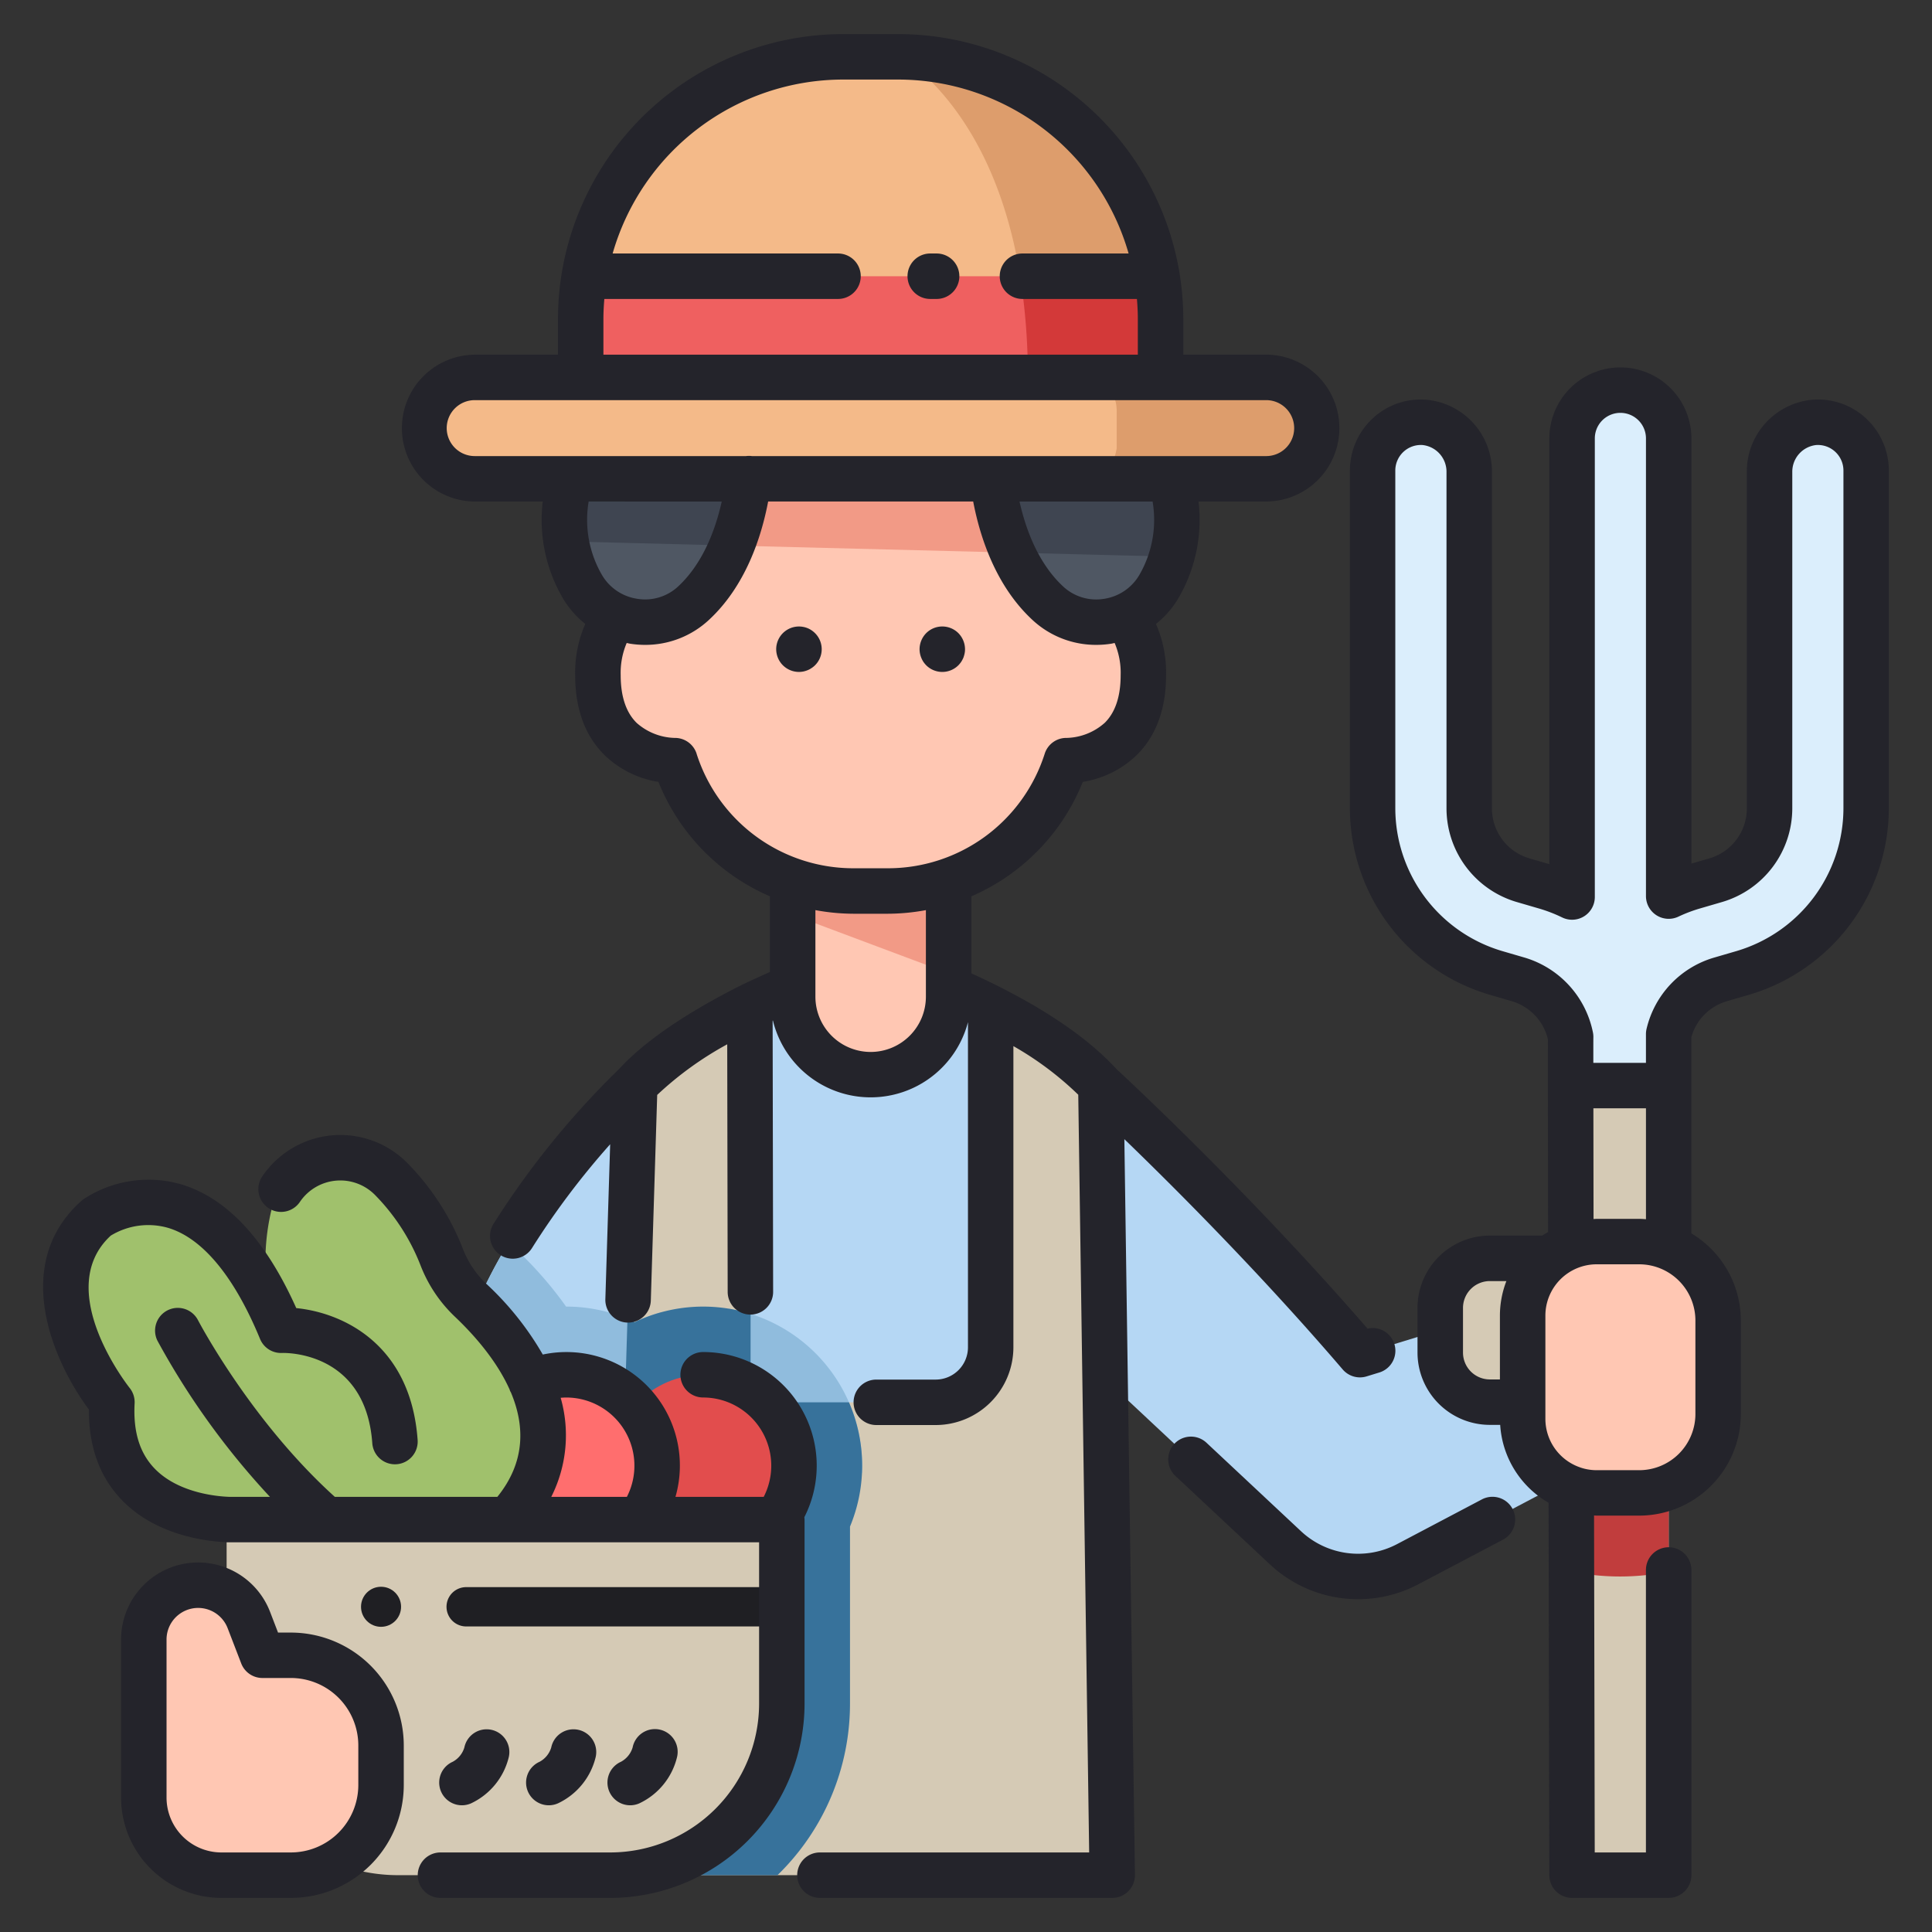
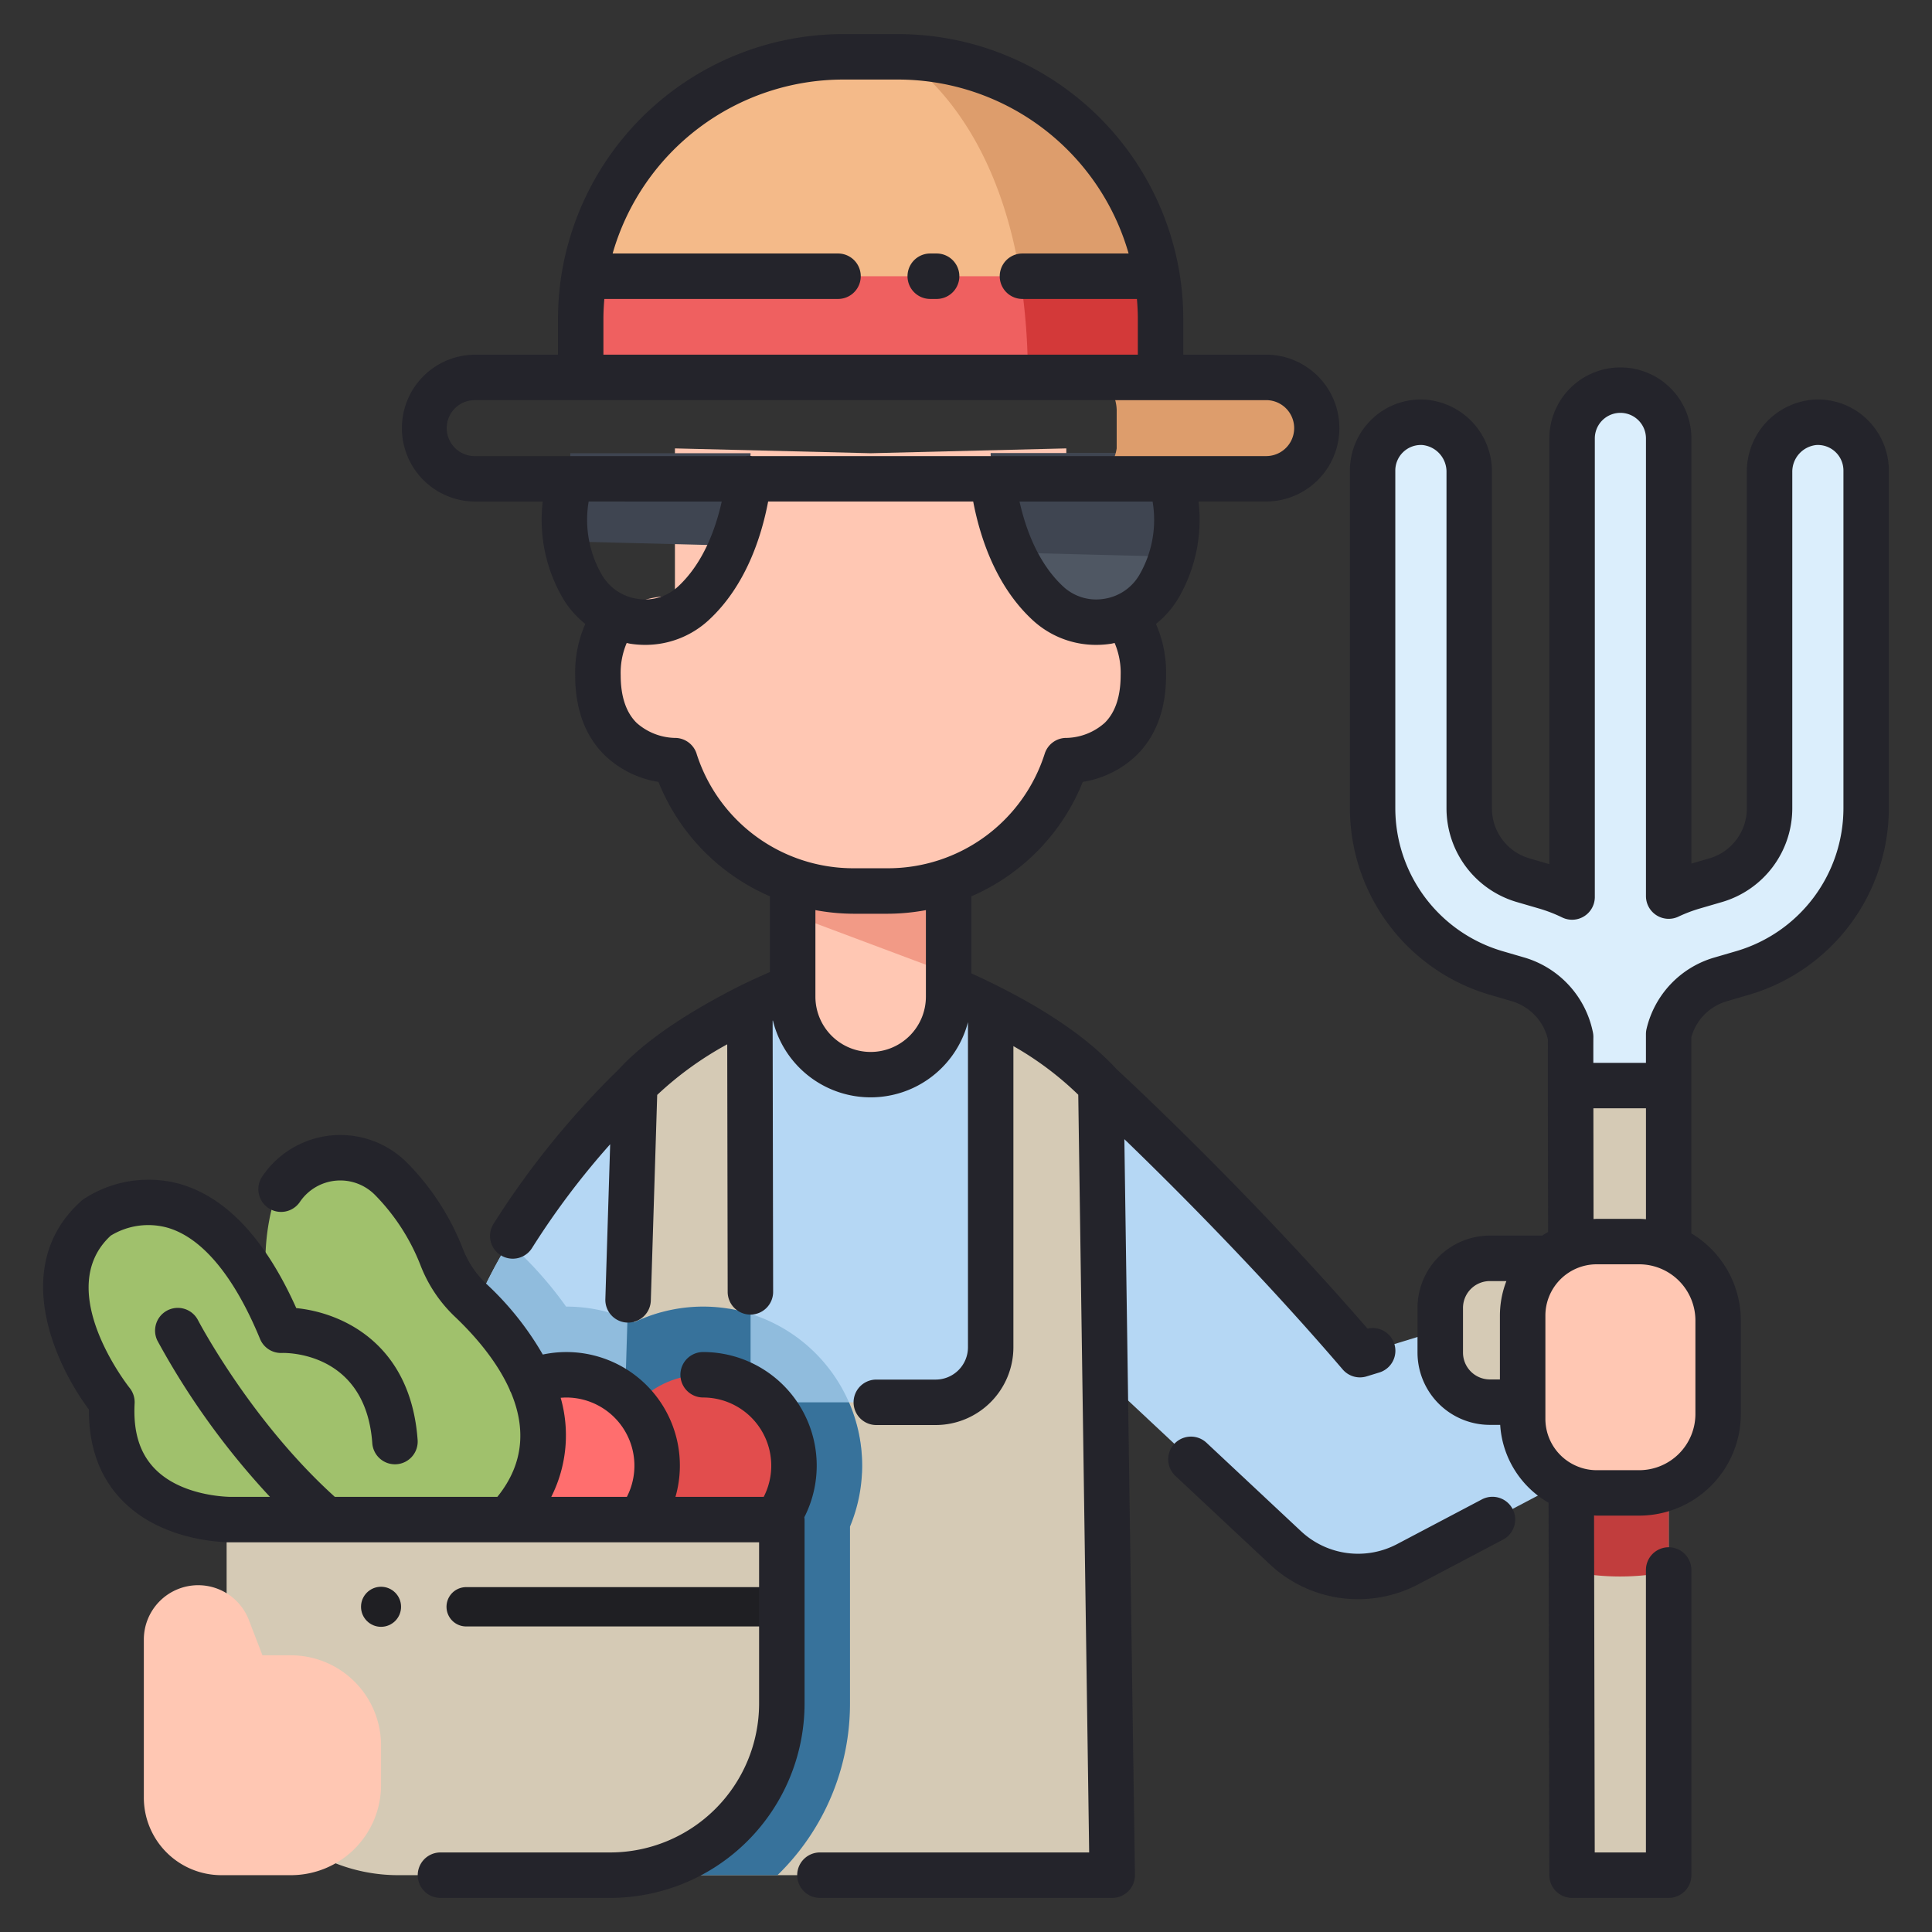
<svg xmlns="http://www.w3.org/2000/svg" version="1.1" width="512" height="512" x="0" y="0" viewBox="0 0 340 340" style="enable-background:new 0 0 512 512" xml:space="preserve" class="">
  <rect x="0" y="0" width="340" height="340" fill="#333333" stroke="none" />
  <g>
    <path fill="#DBEEFC" d="M319.348 74.323a8.694 8.694 0 0 0-7.934 8.773v59.214a13.1 13.1 0 0 1-9.434 12.577l-3.992 1.164a29.581 29.581 0 0 0-4.326 1.648V77.161a8.5 8.5 0 0 0-17 0v80.7a29.772 29.772 0 0 0-4.676-1.807L268 154.887a13.1 13.1 0 0 1-9.435-12.578V83.1a8.694 8.694 0 0 0-7.934-8.773 8.5 8.5 0 0 0-9.066 8.482v59.5a30.1 30.1 0 0 0 21.677 28.9l3.991 1.163a12.7 12.7 0 0 1 9.178 12.592c0 2.8 0 7.825.01 14.367h17.246v-14.488a12.574 12.574 0 0 1 9.084-12.471l3.992-1.165a30.1 30.1 0 0 0 21.676-28.9v-59.5a8.5 8.5 0 0 0-9.071-8.484z" data-original="#dbeefc" />
    <path fill="#D5CAB5" d="M276.662 330h17V191.041h-17.255c.024 31.459.255 138.959.255 138.959z" data-original="#ea5e5e" class="" />
    <path fill="#C13D3D" d="m293.662 241.81-17.179-7.571c.021 13.949.045 28.567.068 42.339a43.047 43.047 0 0 0 17.111 0z" data-original="#c13d3d" />
    <path fill="#B5D7F4" d="M111.7 191.041s-21.658 20.263-29.661 43.2v13.079h36.013zM193.732 191.041a621.58 621.58 0 0 1 45.6 47.351l42.17-12.928v32.012l-33.783 17.8a18.7 18.7 0 0 1-21.491-2.888l-38.608-36.129zM153.216 168.746a148.7 148.7 0 0 0-24.816 10.165l-.241 81.46 50.781-2.443-.3-78.277a142.976 142.976 0 0 0-25.424-10.905z" data-original="#b5d7f4" class="" />
    <path fill="#D5CAB5" d="M174.342 177.358v60.3a9.126 9.126 0 0 1-9.125 9.125h-33.128v-69.425c-7.1 3.6-15.458 8.22-20.39 13.683L107.389 330h88.343l-2-138.959c-4.932-5.463-12.291-10.085-19.39-13.683z" data-original="#538dbc" class="" />
    <path fill="#FFC7B3" d="M139.493 148.366h27.445V175.4a13.722 13.722 0 0 1-13.722 13.722 13.722 13.722 0 0 1-13.723-13.722v-27.034z" data-original="#ffc7b3" />
    <path fill="#90BCDD" d="M151.725 257.928a28.029 28.029 0 0 0-23.482-27.62l-.089 30.063 23.539-1.133c.02-.438.032-.872.032-1.31zM116.207 230.98a28.106 28.106 0 0 0-4.508 1.69 27.92 27.92 0 0 0-12.038-2.73h-.039a66.625 66.625 0 0 0-8.678-9.951 7.649 7.649 0 0 1-1.251-1.584 84.633 84.633 0 0 0-7.655 15.834v13.079h36.013z" data-original="#90bcdd" />
    <path fill="#37729B" d="M132.089 231.213a27.958 27.958 0 0 0-20.39 1.457c-.419-.2-.845-.386-1.273-.566L107.389 330h29.432a42.063 42.063 0 0 0 12.764-30.2v-31.142a27.941 27.941 0 0 0-.182-21.876h-17.314z" data-original="#37729b" class="" />
    <circle cx="123.737" cy="257.928" r="15.988" fill="#E24D4D" data-original="#e24d4d" class="" />
    <path fill="#D5CAB5" d="M273.367 246.754h-11.18a8.722 8.722 0 0 1-8.723-8.723v-7.863a8.722 8.722 0 0 1 8.723-8.723h12.9z" data-original="#efac97" class="" />
    <circle cx="99.661" cy="257.928" r="15.988" fill="#FF6E6E" data-original="#ff6e6e" class="" />
    <path fill="#FFC7B3" d="M280.985 218.5h7.495a13.883 13.883 0 0 1 13.883 13.883v16.464a13.883 13.883 0 0 1-13.883 13.883h-7.495a13.023 13.023 0 0 1-13.023-13.03v-18.181a13.023 13.023 0 0 1 13.023-13.019z" data-original="#ffc7b3" />
    <path fill="#A0C16C" d="M48.737 234.239a38.586 38.586 0 0 1-1.049-20.959 12.575 12.575 0 0 1 21.221-5.731 40.473 40.473 0 0 1 8.813 13.651 20.863 20.863 0 0 0 4.982 7.518c7.517 7.1 23.188 25.642 3.047 42.047H58.276z" data-original="#a0c16c" class="" />
    <path fill="#A0C16C" d="M41.127 267.424s-22.576.734-21.431-20.67c0 0-16.408-20.259-2.671-32.47 0 0 18.7-13.509 32.435 19.815 0 0 26.209-.921 18.829 33.325z" data-original="#a0c16c" class="" />
    <path fill="#D5CAB5" d="M41.3 267.424h94.612a1.669 1.669 0 0 1 1.669 1.669V299.8a30.2 30.2 0 0 1-30.2 30.2h-37.3a30.2 30.2 0 0 1-30.2-30.2v-30.968a1.408 1.408 0 0 1 1.419-1.408z" data-original="#cc9999" class="" />
    <path fill="#F29A86" d="M166.938 171.276v-22.91h-27.445v12.624z" data-original="#f29a86" class="" />
    <path fill="#FFC7B3" d="M187.654 104.97V78.911l-34.438.85-34.439-.85v26.059s-13.554-1.511-13.554 13.859 13.554 15.031 13.554 15.031a33.041 33.041 0 0 0 31.46 22.942h5.957a33.041 33.041 0 0 0 31.46-22.942s13.554.339 13.554-15.031-13.554-13.859-13.554-13.859z" data-original="#ffc7b3" />
-     <path fill="#F29A86" d="M118.777 78.911v16.848l68.877 1.735V78.911l-34.438.85z" data-original="#f29a86" class="" />
-     <path fill="#4F5763" d="M132.089 79.761c0 .655-.168 17.3-10.105 26.449a12.742 12.742 0 0 1-19.569-3.111 23.684 23.684 0 0 1-2.049-18.836v-4.5z" data-original="#4f5763" class="" />
    <path fill="#3F4551" d="M100.366 84.263a24.928 24.928 0 0 0-.745 11.013l29.166.735a48.083 48.083 0 0 0 3.3-16.25h-31.721z" data-original="#3f4551" class="" />
    <path fill="#4F5763" d="M174.342 79.761c0 .655.168 17.3 10.1 26.449a12.743 12.743 0 0 0 19.57-3.111 23.689 23.689 0 0 0 2.048-18.836v-4.5z" data-original="#4f5763" class="" />
    <path fill="#3F4551" d="M206.065 79.761h-31.723a47.512 47.512 0 0 0 3.836 17.494l28.021.707a24.254 24.254 0 0 0-.134-13.7z" data-original="#3f4551" class="" />
    <path fill="#F4BA89" d="M148.358 10h9.714a46.167 46.167 0 0 1 46.168 46.167v12.494H102.191V56.167A46.167 46.167 0 0 1 148.358 10z" data-original="#f4ba89" class="" />
    <path fill="#DD9D6C" d="M204.24 56.167a46.159 46.159 0 0 0-45.415-46.148c7.088 5 22.058 19.884 22.058 56.4q0 1.136.015 2.242h23.342z" data-original="#dd9d6c" />
    <path fill="#EF6060" d="M102.191 56.167v12.494H204.24V56.167a46.468 46.468 0 0 0-.626-7.556h-100.8a46.468 46.468 0 0 0-.623 7.556z" data-original="#ef6060" class="" />
    <path fill="#D33939" d="M204.24 56.167a46.468 46.468 0 0 0-.626-7.556h-24.091a111.429 111.429 0 0 1 1.36 17.808q0 1.136.015 2.242h23.342z" data-original="#d33939" class="" />
-     <rect width="157.204" height="17.845" x="74.614" y="66.419" fill="#F4BA89" rx="8.922" data-original="#f4ba89" class="" />
    <path fill="#FFC7B3" d="M46.183 291.307 43.8 285.1a9.562 9.562 0 0 0-8.925-6.13 9.562 9.562 0 0 0-9.562 9.562v27.812A13.654 13.654 0 0 0 38.962 330H51.19a15.867 15.867 0 0 0 15.867-15.868v-6.958a15.867 15.867 0 0 0-15.867-15.867z" data-original="#ffc7b3" />
    <path fill="#1F1F23" d="M137.585 286.227v-6.918H82.038a3.459 3.459 0 1 0 0 6.918z" data-original="#1f1f23" class="" />
    <circle cx="67.057" cy="282.768" r="3.524" fill="#1F1F23" data-original="#1f1f23" class="" />
    <path fill="#DD9D6C" d="M222.9 66.419h-29.59a7.023 7.023 0 0 1 3.208 6.1v6.389a8.806 8.806 0 0 1-3.025 5.352h29.4a8.922 8.922 0 0 0 8.923-8.922 8.922 8.922 0 0 0-8.916-8.919z" data-original="#dd9d6c" />
    <g fill="#24242B">
      <path d="M307.414 83.1v59.21a9.149 9.149 0 0 1-6.554 8.737l-3.2.932V77.161a12.5 12.5 0 0 0-25 0v74.92l-3.548-1.034a9.149 9.149 0 0 1-6.554-8.737V83.1a12.676 12.676 0 0 0-11.675-12.764 12.375 12.375 0 0 0-9.372 3.352 12.546 12.546 0 0 0-3.953 9.121v59.5a34.278 34.278 0 0 0 24.558 32.739l3.991 1.163a9.206 9.206 0 0 1 6.3 6.687c-.006.906-.009 3.027-.006 8.137v.012c0 5.067.014 13.071.035 25.771-.345.2-.689.4-1.018.626h-9.237a12.738 12.738 0 0 0-12.723 12.724v7.863a12.738 12.738 0 0 0 12.723 12.723h1.828a17.022 17.022 0 0 0 8.513 13.7c.066 33.95.134 65.553.134 65.553a4 4 0 0 0 4 3.991h17a4 4 0 0 0 4-4v-53.706a4 4 0 0 0-8 0V326h-9.009c-.019-9.26-.07-33.4-.121-59.3.152 0 .3.023.453.023h7.494a17.9 17.9 0 0 0 17.884-17.883v-16.461a17.874 17.874 0 0 0-8.7-15.317V182.5a9.136 9.136 0 0 1 6.2-6.288l3.992-1.164a34.277 34.277 0 0 0 24.556-32.738v-59.5a12.546 12.546 0 0 0-3.953-9.121 12.387 12.387 0 0 0-9.372-3.352A12.676 12.676 0 0 0 307.414 83.1zm-49.95 154.935v-7.863a4.729 4.729 0 0 1 4.723-4.724h2.913a16.9 16.9 0 0 0-1.14 6.075v11.235h-1.775a4.729 4.729 0 0 1-4.721-4.727zm40.9 10.812a9.9 9.9 0 0 1-9.884 9.883h-7.494a8.97 8.97 0 0 1-2.841-.465c-.087-.039-.179-.066-.27-.1a9.029 9.029 0 0 1-5.912-8.459v-18.187a9.033 9.033 0 0 1 9.023-9.023h7.494a9.9 9.9 0 0 1 9.884 9.883zm-9.885-34.347h-7.494c-.185 0-.364.022-.547.028-.014-8.577-.022-14.874-.027-19.483h9.251v19.515c-.393-.03-.784-.06-1.183-.06zm26.935-131.4a4.723 4.723 0 0 1 4.192-4.781 4.5 4.5 0 0 1 4.808 4.49v59.5a26.238 26.238 0 0 1-18.8 25.058l-3.991 1.164a17.155 17.155 0 0 0-11.86 12.548 4.018 4.018 0 0 0-.105.914v5.048H280.4c0-3.265 0-4.2.007-4.413a3.958 3.958 0 0 0-.071-.908 17.28 17.28 0 0 0-11.994-13.189l-3.991-1.164a26.237 26.237 0 0 1-18.8-25.058v-59.5a4.5 4.5 0 0 1 4.808-4.49 4.723 4.723 0 0 1 4.201 4.781v59.21a17.192 17.192 0 0 0 12.316 16.418l3.991 1.163a25.81 25.81 0 0 1 4.046 1.565 4 4 0 0 0 5.749-3.6v-80.7a4.5 4.5 0 0 1 9 0V157.7a4 4 0 0 0 5.7 3.619 25.822 25.822 0 0 1 3.744-1.427l3.992-1.164a17.189 17.189 0 0 0 12.314-16.417z" fill="#24242B" data-original="#24242b" class="" />
      <path d="M223.492 275.312a22.709 22.709 0 0 0 26.09 3.507l14.906-7.857a4 4 0 1 0-3.73-7.077l-14.906 7.857a14.706 14.706 0 0 1-16.893-2.271L212.322 253.9a4 4 0 0 0-5.467 5.841z" fill="#24242B" data-original="#24242b" class="" />
      <path d="M236.292 241a4 4 0 0 0 4.21 1.221l2.231-.684a4 4 0 0 0-2.073-7.722c-21.057-24.288-42.942-44.535-44.16-45.658-4.583-5-11.407-9.824-20.309-14.34-.014-.007-.025-.018-.039-.025a141.453 141.453 0 0 0-5.214-2.5V157.74a36.878 36.878 0 0 0 19.615-20.14 17.667 17.667 0 0 0 9.41-4.639c3.48-3.4 5.245-8.151 5.245-14.137a21.313 21.313 0 0 0-1.778-9.025 16.519 16.519 0 0 0 4.062-4.726 27.327 27.327 0 0 0 3.427-16.815H222.9a12.923 12.923 0 0 0 0-25.845h-14.66v-6.246a50.315 50.315 0 0 0-.7-8.324c0-.02-.007-.041-.011-.061A50.24 50.24 0 0 0 158.073 6h-9.715a50.24 50.24 0 0 0-49.453 41.782c0 .02-.007.041-.011.061a50.315 50.315 0 0 0-.7 8.324v6.251H83.536a12.923 12.923 0 0 0 0 25.845h11.976a27.334 27.334 0 0 0 3.427 16.815A16.519 16.519 0 0 0 103 109.8a21.328 21.328 0 0 0-1.778 9.025c0 5.985 1.765 10.742 5.245 14.136a17.666 17.666 0 0 0 9.41 4.64 36.879 36.879 0 0 0 19.615 20.134v13.327c-1.822.8-3.595 1.61-5.286 2.434l-.021.013c-.011.006-.023.009-.034.015-9.721 4.928-16.876 9.866-21.28 14.681A149.153 149.153 0 0 0 86.837 215.4a4 4 0 1 0 6.8 4.217 137.876 137.876 0 0 1 13.742-18.247l-.846 27.262a4 4 0 0 0 3.874 4.122h.126a4 4 0 0 0 4-3.876l1.123-36.191a59.579 59.579 0 0 1 12.323-8.907l.08 43.573a4 4 0 0 0 4 3.993h.008a4 4 0 0 0 3.992-4.008l-.088-47.716.051-.024a17.7 17.7 0 0 0 34.325.286V237.1a5.69 5.69 0 0 1-5.683 5.684h-10.448a4 4 0 0 0 0 8h10.442a13.7 13.7 0 0 0 13.683-13.684v-53a56.369 56.369 0 0 1 11.414 8.555L191.675 326h-47.382a4 4 0 0 0 0 8h51.439a4 4 0 0 0 4-4.058l-1.863-129.468c8.547 8.252 23.831 23.495 38.423 40.526zm-35.751-139.881a8.669 8.669 0 0 1-6.253 4.265 8.522 8.522 0 0 1-7.131-2.116c-4.454-4.1-6.651-10.15-7.736-15h23.418a19.319 19.319 0 0 1-2.298 12.851zm-94.35-44.952c0-1.2.063-2.383.161-3.556h41.126a4 4 0 0 0 0-8h-39.664A42.232 42.232 0 0 1 148.358 14h9.715a42.232 42.232 0 0 1 40.544 30.611h-18.682a4 4 0 0 0 0 8h20.144c.1 1.173.161 2.357.161 3.556v6.251h-94.049zM78.614 75.341a4.928 4.928 0 0 1 4.922-4.923H222.9a4.923 4.923 0 0 1 0 9.845h-90.6c-.016 0-.03-.008-.045-.01a3.937 3.937 0 0 0-.965.01H83.536a4.928 4.928 0 0 1-4.922-4.922zm48.4 12.922c-1.086 4.86-3.283 10.905-7.735 15a8.52 8.52 0 0 1-7.131 2.116 8.669 8.669 0 0 1-6.253-4.265 19.319 19.319 0 0 1-2.3-12.856zm-4.423 44.375a4 4 0 0 0-3.808-2.778.662.662 0 0 0-.1 0 10.5 10.5 0 0 1-6.621-2.623c-1.879-1.833-2.831-4.662-2.831-8.41a13.387 13.387 0 0 1 1.059-5.674c.212.041.417.1.631.134a17.039 17.039 0 0 0 2.625.2 16.4 16.4 0 0 0 11.156-4.341c6.52-6 9.3-14.668 10.479-20.889h36.085c1.182 6.212 3.955 14.882 10.479 20.889a16.394 16.394 0 0 0 11.156 4.341 17.029 17.029 0 0 0 2.625-.2c.215-.033.419-.093.631-.134a13.387 13.387 0 0 1 1.059 5.674c0 3.715-.936 6.528-2.782 8.361a10.464 10.464 0 0 1-6.671 2.672 3.989 3.989 0 0 0-3.909 2.776 28.953 28.953 0 0 1-27.66 20.164h-5.957a28.951 28.951 0 0 1-27.651-20.162zm30.63 52.489a9.733 9.733 0 0 1-9.723-9.723v-15.237a37.309 37.309 0 0 0 6.744.636h5.957a37.309 37.309 0 0 0 6.744-.636V175.4a9.733 9.733 0 0 1-9.727 9.727z" fill="#24242B" data-original="#24242b" class="" />
      <path d="M164.829 44.611h-1.122a4 4 0 0 0 0 8h1.122a4 4 0 0 0 0-8zM21.559 264.1c5.868 5.991 14.351 7.094 17.967 7.286.124.011.243.037.369.037h93.694V299.8a26.225 26.225 0 0 1-26.2 26.2H77.515a4 4 0 1 0 0 8h29.874a34.234 34.234 0 0 0 34.2-34.2v-32.38a3.981 3.981 0 0 0-.042-.41 19.992 19.992 0 0 0-17.806-29.074 4 4 0 0 0 0 8 12 12 0 0 1 10.659 17.488h-15.529a19.971 19.971 0 0 0-23.35-25.047 53.026 53.026 0 0 0-10.07-12.571 16.823 16.823 0 0 1-4.013-6.09 44.561 44.561 0 0 0-9.685-14.98A16.584 16.584 0 0 0 46.175 207a4 4 0 1 0 6.63 4.476 8.584 8.584 0 0 1 13.26-1.111 36.591 36.591 0 0 1 7.94 12.312 24.746 24.746 0 0 0 5.953 8.948c3.37 3.183 7.413 7.734 9.732 12.922.025.07.035.141.065.21.044.1.107.193.158.291 2.407 5.709 2.653 12.151-2.391 18.379H58.93c-14.819-13.385-24.025-30.981-24.12-31.162a4 4 0 0 0-7.106 3.672 134.668 134.668 0 0 0 19.809 27.49H40.56c-1.823-.041-8.966-.509-13.285-4.921-2.681-2.737-3.853-6.51-3.585-11.535a4.014 4.014 0 0 0-.882-2.726c-.138-.173-13.667-17.247-3.316-26.795a12.668 12.668 0 0 1 10.044-1.379c6.08 1.79 11.691 8.553 16.226 19.556A3.987 3.987 0 0 0 49.6 238.1c.6-.024 14.74-.333 15.916 15.872a4 4 0 1 0 7.979-.579c-1.229-16.935-13.253-22.382-21.358-23.189-5.459-12.188-12.357-19.537-20.526-21.86a20.815 20.815 0 0 0-16.93 2.7 4.037 4.037 0 0 0-.314.253C1.861 222.412 9.3 239.53 15.654 248.069c-.054 6.587 1.932 11.974 5.905 16.031zm77.11-18.112c.329-.027.659-.049.993-.049a12 12 0 0 1 10.658 17.484H97.013a24.03 24.03 0 0 0 1.656-17.434z" fill="#24242B" data-original="#24242b" class="" />
-       <path d="m48.93 287.307-1.4-3.642a13.563 13.563 0 0 0-26.222 4.87v27.811A17.674 17.674 0 0 0 38.963 334h12.226a19.891 19.891 0 0 0 19.868-19.868v-6.958a19.89 19.89 0 0 0-19.868-19.867zm14.127 19.867v6.958A11.881 11.881 0 0 1 51.189 326H38.963a9.665 9.665 0 0 1-9.655-9.654v-27.811a5.563 5.563 0 0 1 10.755-2l2.387 6.2a4 4 0 0 0 3.733 2.564h5.006a11.881 11.881 0 0 1 11.868 11.875zM142.817 110.92a3.773 3.773 0 0 0-.689-.37 3.954 3.954 0 0 0-.741-.22 4.007 4.007 0 0 0-4.79 3.92 4.213 4.213 0 0 0 .08.78 4.053 4.053 0 0 0 .23.75 3.958 3.958 0 0 0 .37.69 3.7 3.7 0 0 0 .5.61 4.025 4.025 0 0 0 2.82 1.17 4.226 4.226 0 0 0 .79-.08 3.989 3.989 0 0 0 .741-.23 3.249 3.249 0 0 0 .689-.37 3.56 3.56 0 0 0 .61-.49 3.984 3.984 0 0 0 0-5.66 4.17 4.17 0 0 0-.61-.5zM162.137 115.78a4.441 4.441 0 0 0 .361.69 4.746 4.746 0 0 0 .5.61 4.006 4.006 0 0 0 5.659 0 4.746 4.746 0 0 0 .5-.61 5.434 5.434 0 0 0 .37-.69 4.954 4.954 0 0 0 .221-.75 3.5 3.5 0 0 0 .08-.78 4.066 4.066 0 0 0-1.171-2.83 4.006 4.006 0 0 0-5.659 0 4.065 4.065 0 0 0-1.17 2.83 4.128 4.128 0 0 0 .079.78 4.211 4.211 0 0 0 .23.75zM81.29 317.7a4 4 0 0 0 1.622-.346 12.148 12.148 0 0 0 6.628-8.143 4 4 0 1 0-7.817-1.7 4.235 4.235 0 0 1-2.059 2.535 4 4 0 0 0 1.626 7.654zM96.58 317.7a3.991 3.991 0 0 0 1.622-.346 12.148 12.148 0 0 0 6.628-8.143 4 4 0 1 0-7.817-1.7 4.235 4.235 0 0 1-2.059 2.535 4 4 0 0 0 1.626 7.654zM110.9 317.7a3.991 3.991 0 0 0 1.622-.346 12.145 12.145 0 0 0 6.628-8.143 4 4 0 1 0-7.816-1.7 4.239 4.239 0 0 1-2.06 2.535 4 4 0 0 0 1.626 7.654z" fill="#24242B" data-original="#24242b" class="" />
    </g>
  </g>
</svg>